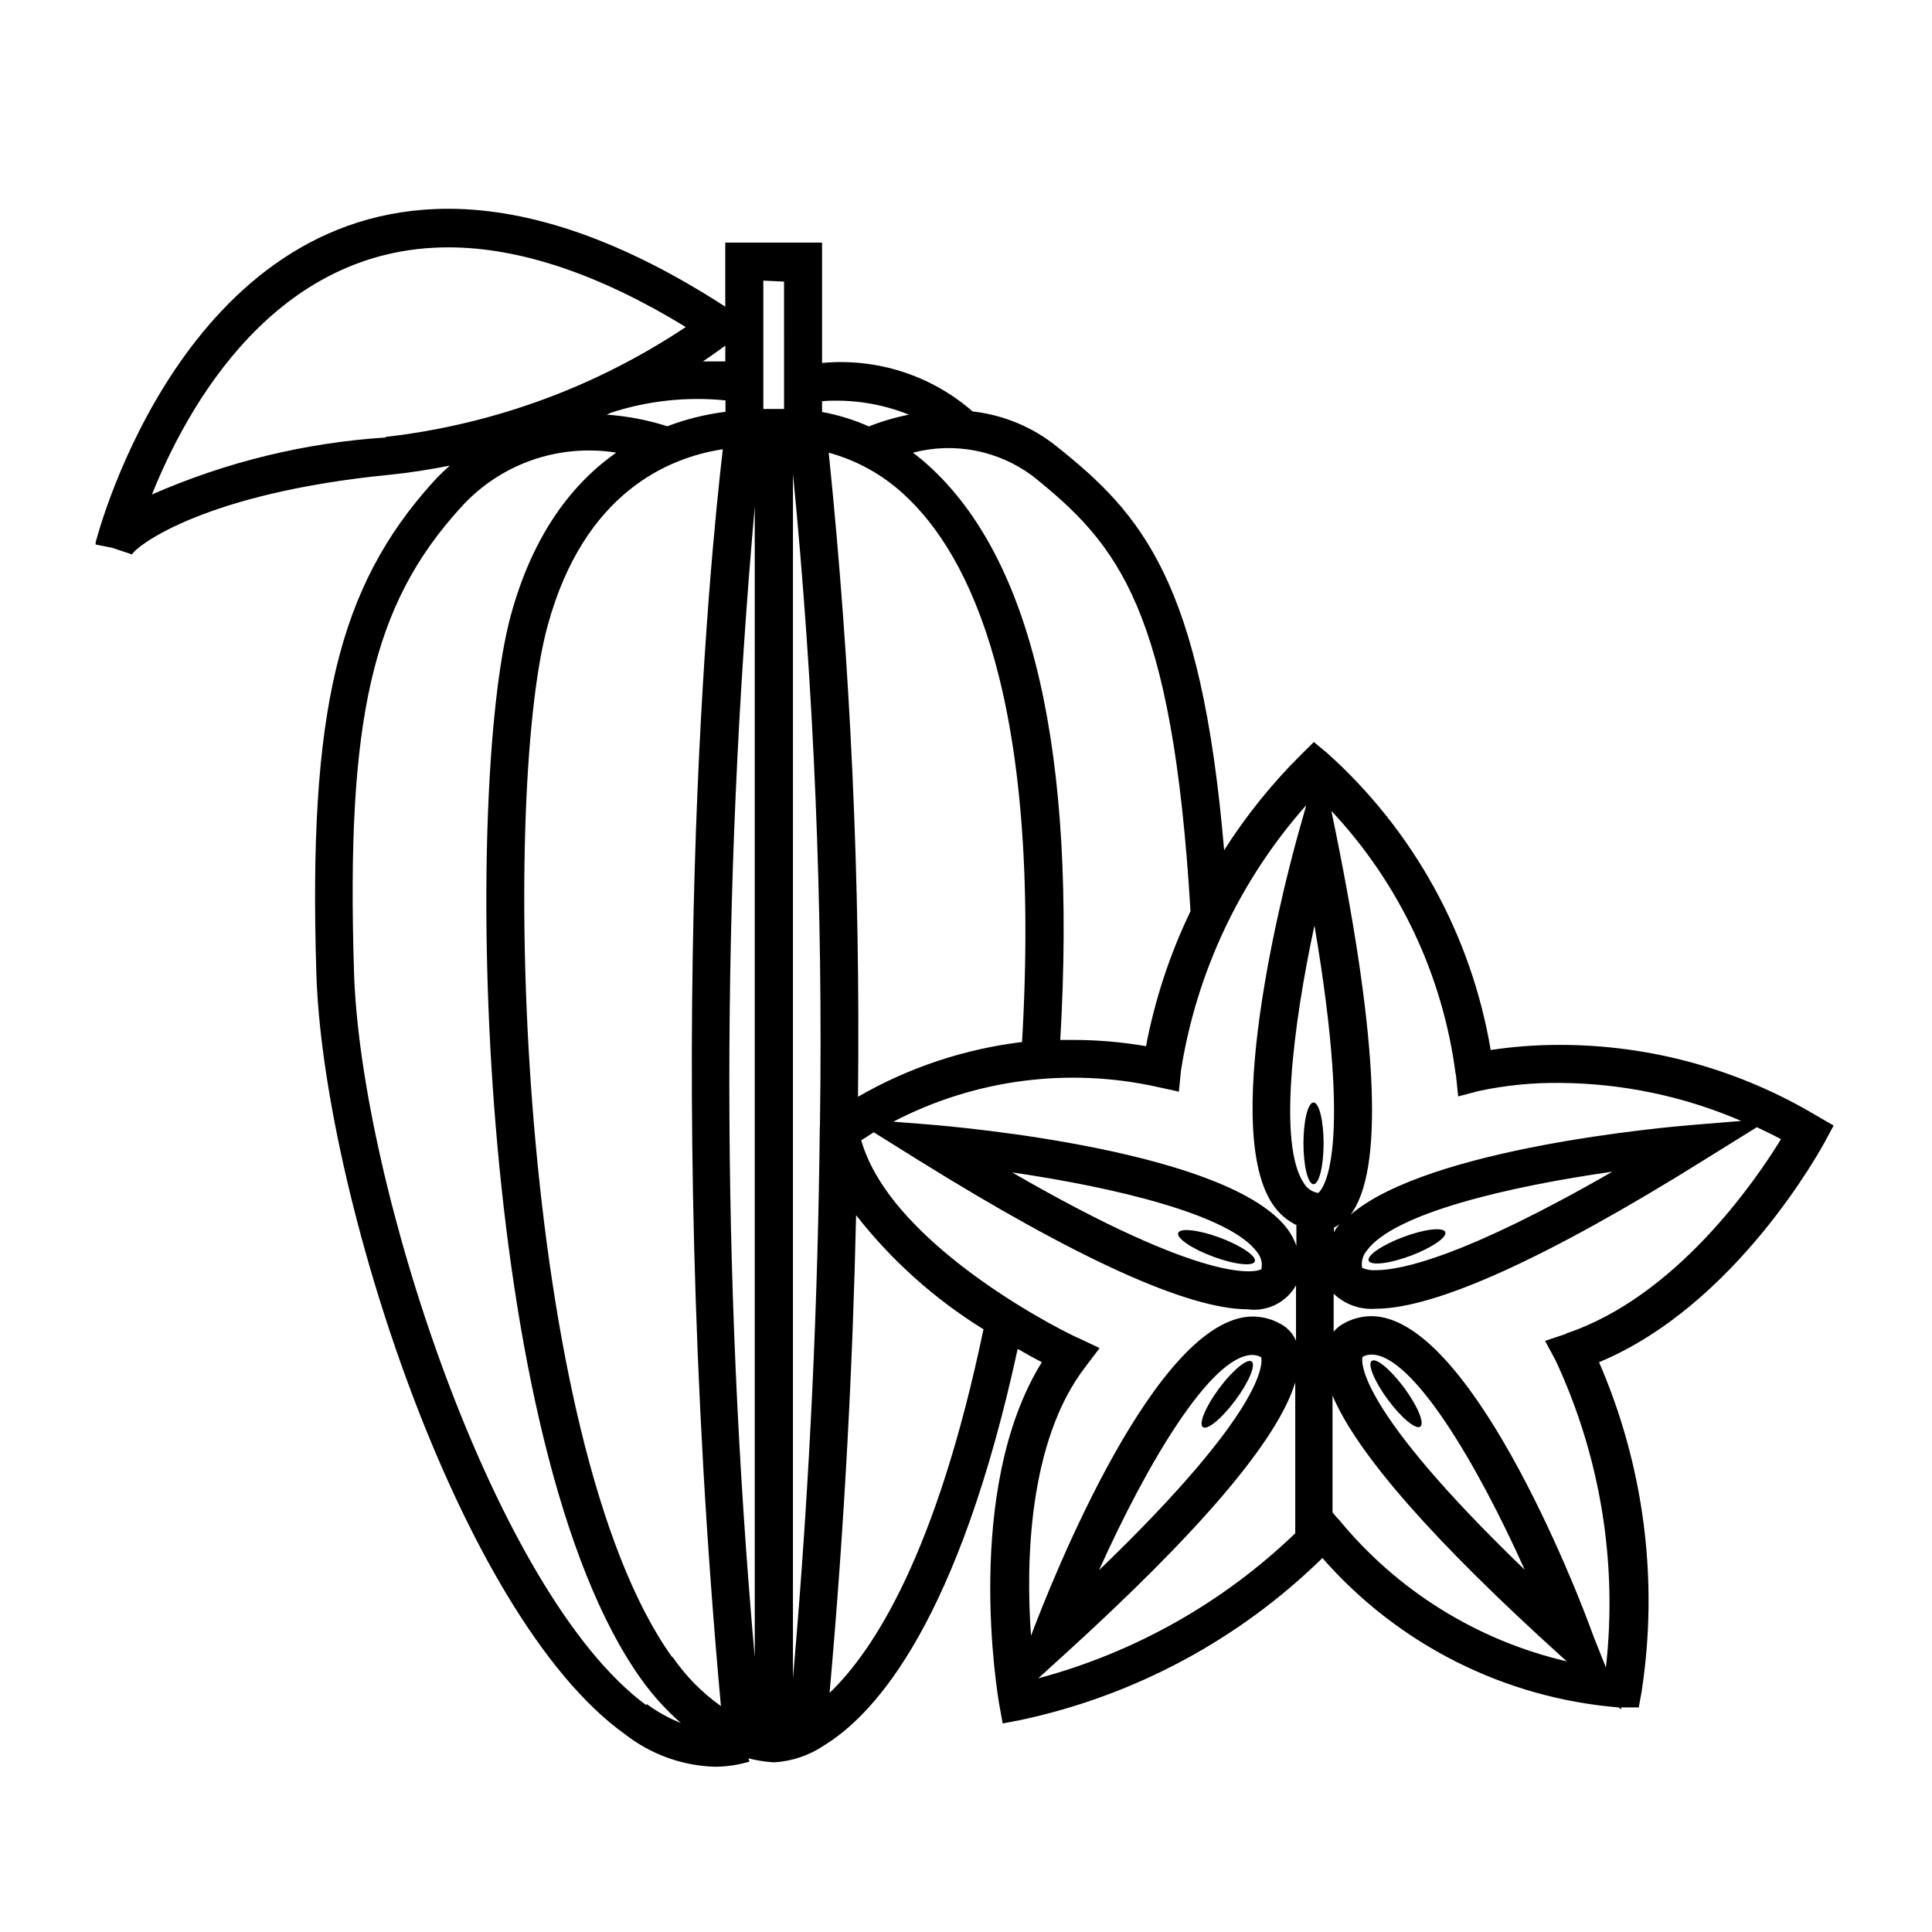
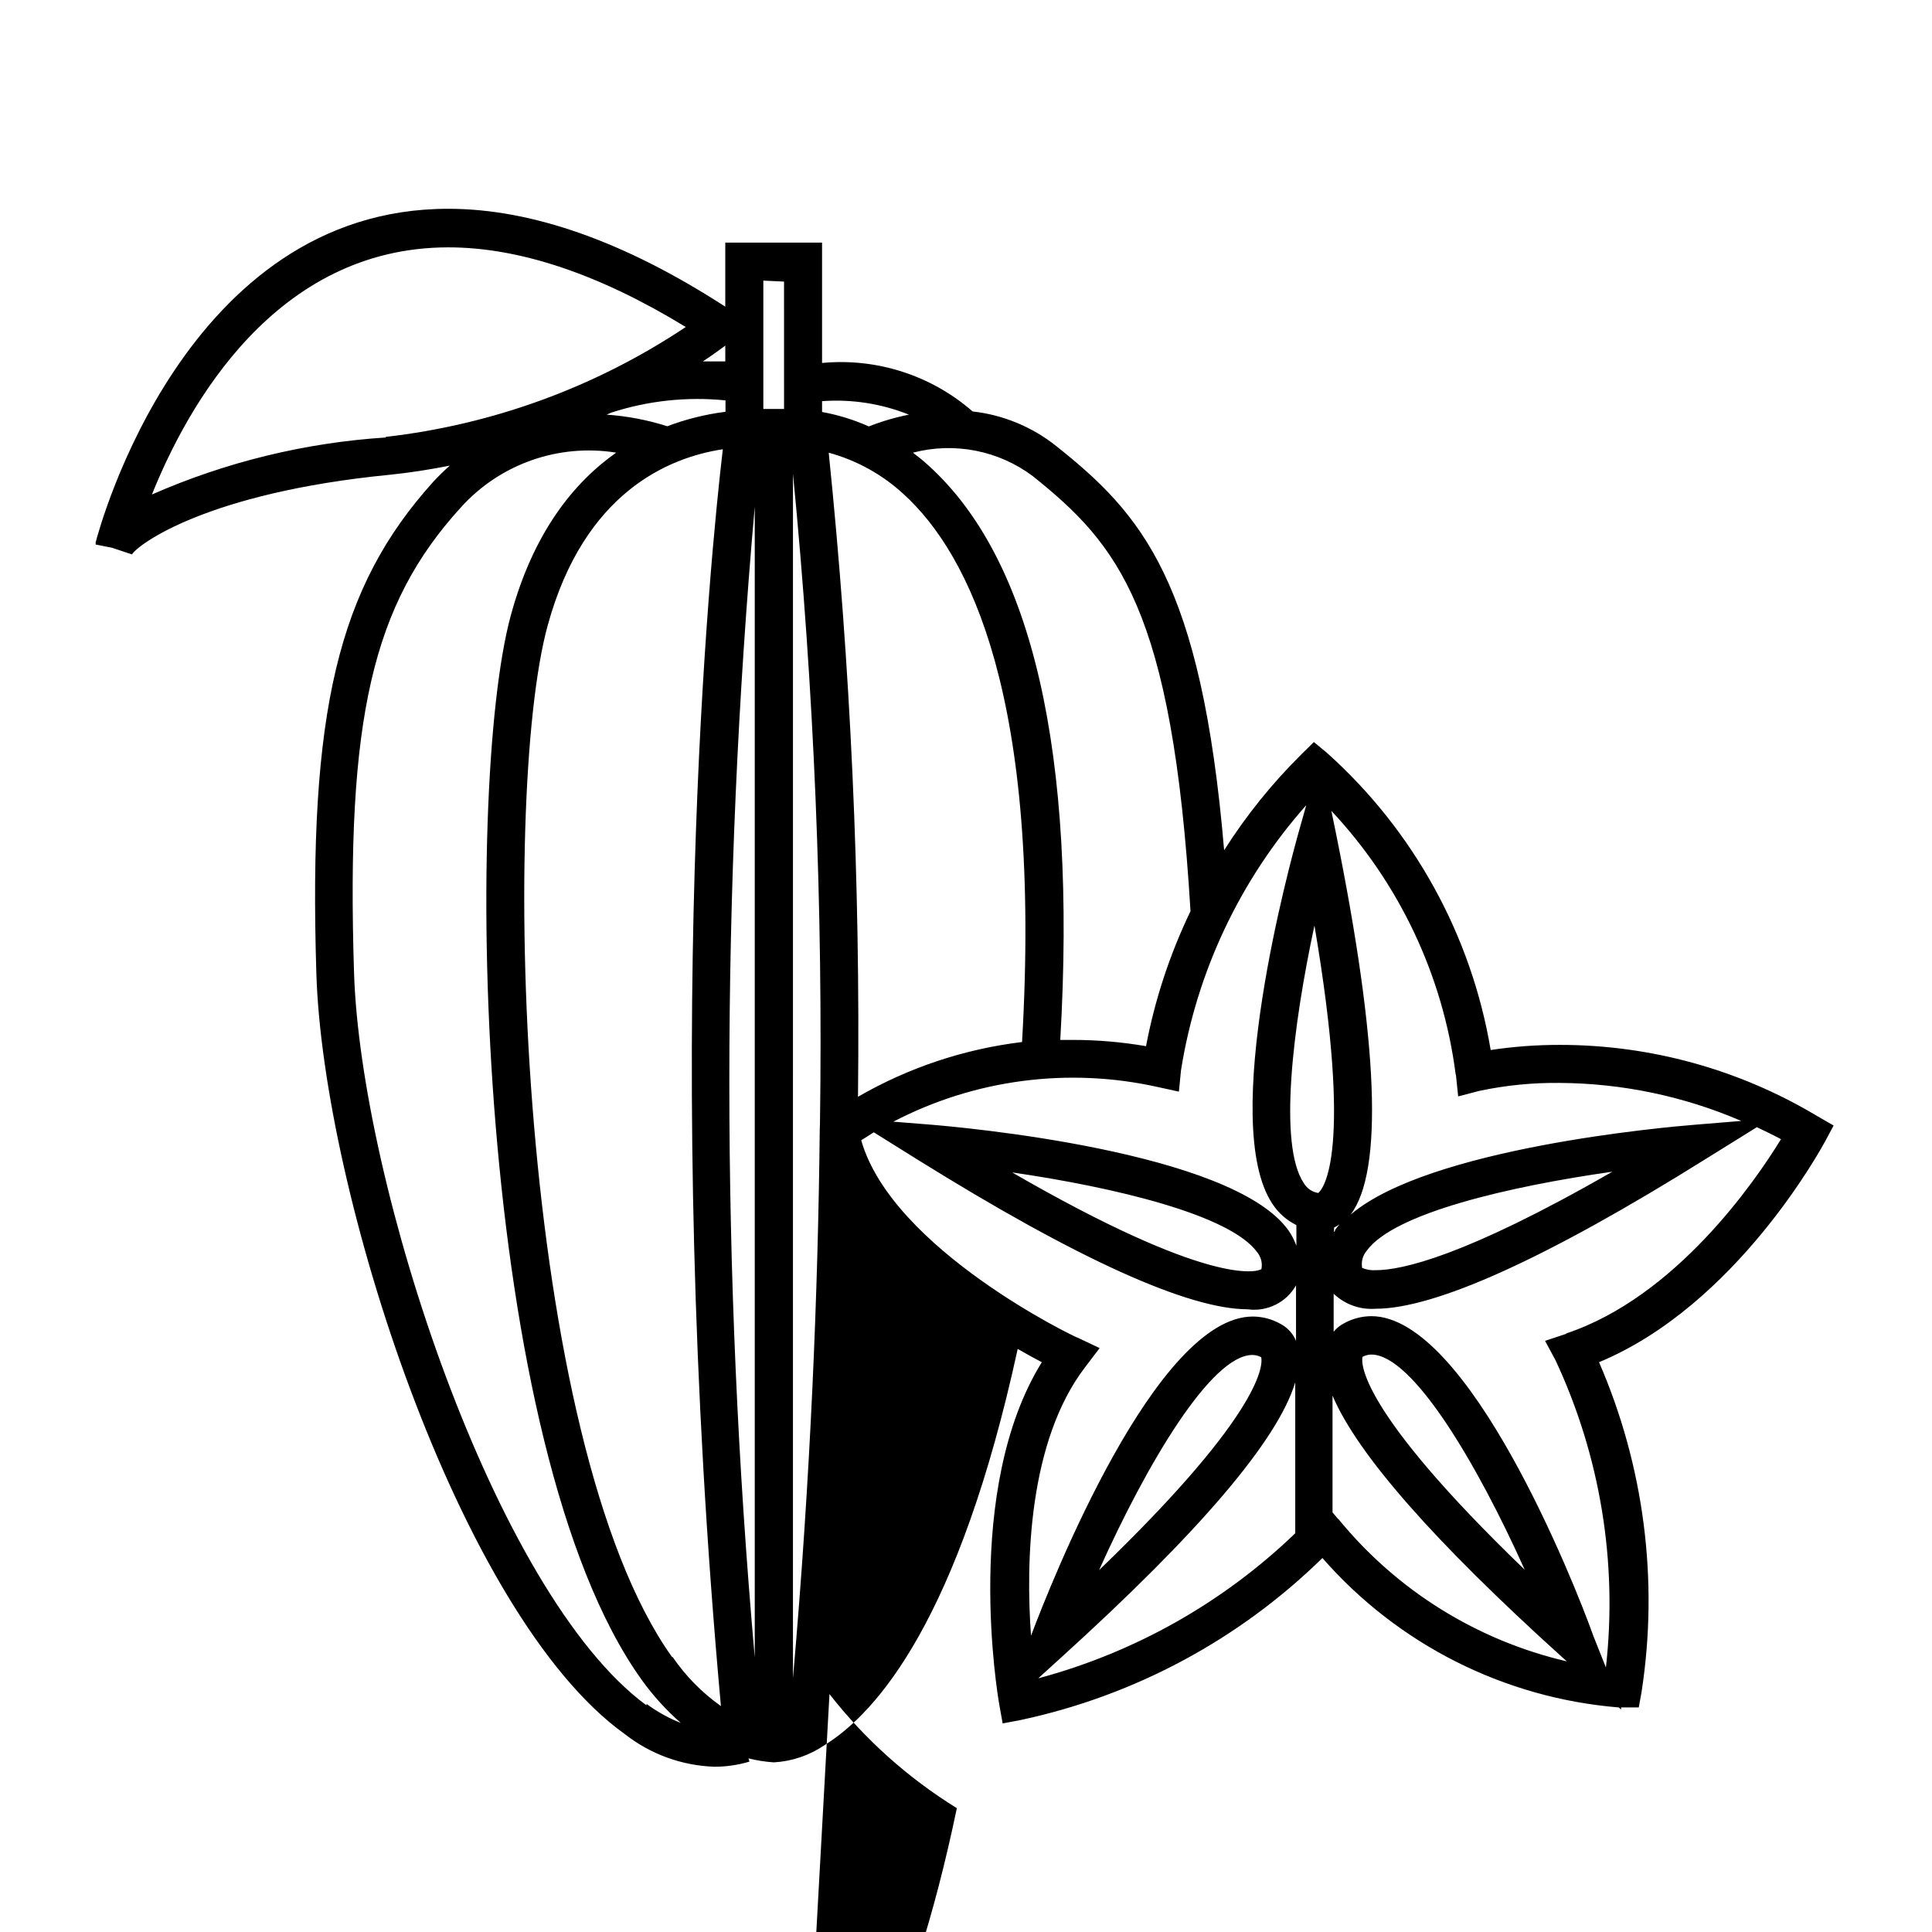
<svg xmlns="http://www.w3.org/2000/svg" fill="#000000" width="800px" height="800px" version="1.1" viewBox="144 144 512 512">
  <g>
-     <path d="m625.55 439.75c-20.598-12.34-44.156-18.852-68.168-18.844-6.137-0.012-12.266 0.441-18.336 1.359-5.113-30.379-20.391-58.125-43.328-78.695l-3.527-2.922-3.223 3.176c-7.789 7.695-14.688 16.25-20.559 25.492-6.047-71.188-21.766-89.023-44.438-107.06h0.004c-6.387-5.113-14.09-8.309-22.219-9.219-10.977-9.574-25.402-14.219-39.902-12.848v-31.891h-25.645v16.977c-26.5-17.18-51.188-25.945-73.406-25.945-69.727-0.051-92.445 84.488-93.453 88.418v0.555l4.332 0.855 5.289 1.762c1.512-2.519 19.598-16.324 68.367-21.109 5.492-0.555 10.73-1.41 15.871-2.418-1.555 1.367-3.035 2.812-4.434 4.336-25.191 27.91-33.102 60.809-30.934 130.29 1.762 57.484 37.684 169.98 81.719 201.52 6.805 5.34 15.133 8.375 23.777 8.664 3.141 0 6.266-0.457 9.27-1.359l-0.25-0.855v-0.004c2.211 0.559 4.473 0.914 6.75 1.059 4.777-0.277 9.391-1.848 13.352-4.531 14.055-8.664 35.719-33.656 51.238-105.04 2.418 1.41 4.586 2.57 6.398 3.527-20.957 33.754-11.688 88.418-11.285 90.688l0.906 5.039 5.039-0.957v-0.008c30.082-6.473 57.719-21.34 79.699-42.871 20.031 22.918 48.207 37.125 78.547 39.598l0.605 0.555v-0.555h4.684l0.754-4.18v-0.004c4.551-29.582 0.641-59.852-11.285-87.309 36.375-15.113 58.895-56.68 59.902-58.492l2.266-4.231zm-95.723-10.984 0.605 5.793 5.59-1.461c7.035-1.492 14.219-2.203 21.41-2.113 16.52 0.113 32.844 3.539 48.016 10.074l-12.293 1.008c-7.609 0.605-70.535 6.144-91.238 23.832 8.715-11.539 7.406-45.344-3.879-101.11l-1.211-5.894v-0.004c18.055 19.25 29.586 43.703 32.949 69.879zm41.461 25.746c-39.246 22.57-55.922 26.098-62.672 26.098-1.242 0.09-2.484-0.117-3.629-0.605-0.301-1.594 0.125-3.238 1.16-4.484 7.152-10.027 37.887-17.129 65.141-21.008zm-84.035 55.82v40.004c-19.09 18.363-42.527 31.59-68.113 38.441l6.043-5.492c36.629-33.203 57.438-57.586 62.07-72.953zm-51.992 49.777c12.645-28.164 29.727-57.031 40.656-57.031 0.812 0.012 1.605 0.219 2.316 0.605 0.355 1.562 1.312 13.805-42.973 56.426zm58.09-99.957c-1.605-0.25-3.016-1.211-3.828-2.617-6.801-10.078-2.922-41.516 2.82-68.266 10.328 60.605 2.266 69.824 1.008 70.883zm4.18 9.168v0.004c0.512-0.246 1-0.531 1.461-0.859-0.352 0.453-0.754 0.855-1.059 1.309-0.301 0.453 0 0.453-0.402 0.707zm-7.356-111.95-1.914 6.801c-2.215 7.859-21.41 77.535-7.004 98.949 1.57 2.375 3.746 4.289 6.301 5.543v5.492c-0.527-1.488-1.258-2.894-2.168-4.184-15.113-20.957-87.008-27.305-95.168-27.961l-9.473-0.754c21.562-11.234 46.402-14.48 70.129-9.172l5.543 1.211 0.555-5.644c4.144-26.109 15.664-50.492 33.199-70.281zm-11.891 122.98c-1.41 0.805-14.008 4.434-66.051-25.645 27.055 3.93 57.785 11.234 64.941 21.16h0.004c1.023 1.254 1.43 2.898 1.105 4.484zm-156.18 102.78c-40.91-57.184-45.645-227.32-32.949-273.42 9.672-35.266 32.094-44.488 46.402-46.652-3.375 28.719-16.375 158.45-0.504 333.07-5-3.543-9.336-7.945-12.797-13zm61.363-308.18c17.434 15.871 36.68 54.008 31.387 145.2-15.324 1.848-30.113 6.785-43.477 14.508 0.641-56.996-1.949-113.98-7.758-170.69 7.402 2.016 14.211 5.781 19.848 10.984zm-22.219 168.12c-0.453 43.074-2.418 92.195-7.106 145.7l0.004-319.21c5.594 57.254 7.981 114.78 7.152 172.3zm-17.23-164.8v304.96c-8.98-101.45-8.98-203.5 0-304.96zm115.48 107.21c-5.469 11.359-9.434 23.387-11.789 35.77-6.391-1.102-12.863-1.66-19.348-1.66h-3.375c4.383-76.125-7.356-127.41-35.066-152.35-1.309-1.211-2.672-2.266-3.981-3.273v-0.004c10.973-2.875 22.656-0.594 31.742 6.199 22.621 18.137 37.027 35.062 41.816 115.32zm-74.617-131.59c-3.629 0.719-7.188 1.762-10.629 3.121-3.961-1.77-8.125-3.055-12.395-3.828v-2.871c7.848-0.57 15.723 0.652 23.023 3.578zm-33.102-35.266 0.004 33.754h-5.492v-34.008zm-15.566 21.156h-5.945c2.719-1.812 4.637-3.223 5.945-4.18zm-89.98 20.152v0.004c-21.379 1.383-42.352 6.496-61.969 15.113 9.422-23.477 32.695-65.496 78.543-65.496 18.895 0 40.004 7.106 62.926 21.109h0.004c-23.812 15.883-51.066 25.867-79.504 29.121zm59.801-6.602 0.004 0.004c9.742-3.156 20.035-4.254 30.227-3.227v3.023c-5.273 0.66-10.449 1.945-15.414 3.832-5.219-1.664-10.613-2.695-16.074-3.074zm9.27 342.59c-40.352-29.672-75.77-138.49-77.484-194.27-2.113-67.156 4.789-97.387 28.316-123.18 10.367-11.508 25.867-16.973 41.16-14.512-11.234 7.91-21.914 21.109-27.91 43.074-12.695 46.402-9.574 220.52 34.66 282.13v0.004c3.012 4.195 6.496 8.031 10.379 11.438-3.227-1.277-6.277-2.973-9.066-5.039zm48.516-2.973c4.082-45.746 6.195-88.418 7.055-126.91l0.004 0.004c9.375 11.996 20.805 22.23 33.754 30.23-12.395 59.297-29.02 85.094-40.758 96.328zm67.766-86.652 3.828-5.039-5.644-2.672c-0.504 0-49.324-23.477-57.535-52.395l3.324-2.117 11.539 7.203c42.32 26.348 71.793 39.699 87.562 39.699l0.004 0.008c5.16 0.695 10.227-1.816 12.797-6.352v14.715c-0.797-1.926-2.238-3.512-4.082-4.484-2.242-1.273-4.777-1.949-7.356-1.965-25.594 0-53.305 70.031-58.793 84.59-1.414-19.449-0.707-51.543 14.355-71.191zm67.059 40.305-1.512-1.812v-30.934c6.551 15.469 26.902 38.641 60.859 69.324l1.258 1.109h0.004c-23.832-5.539-45.148-18.828-60.609-37.785zm6.449-43.023c0.711-0.387 1.508-0.594 2.316-0.605 10.934 0 28.012 28.867 40.656 57.031-44.332-42.723-43.375-54.965-42.973-56.527zm53.957-6.098-5.594 1.863 2.719 5.039h0.004c11.898 25.418 16.539 53.629 13.402 81.516l-3.328-8.363c-5.035-14.156-33.148-84.738-58.844-84.738-2.578 0.016-5.109 0.691-7.356 1.965-1.012 0.535-1.902 1.273-2.621 2.164v-10.078 0.004c2.981 2.848 7.027 4.293 11.137 3.981 15.77 0 45.344-13.352 87.562-39.75l13.453-8.363c2.117 1.008 4.231 2.016 6.398 3.176-6.906 11.281-27.914 41.812-56.934 51.488z" />
-     <path d="m494.77 447c0 5.981-1.195 10.832-2.672 10.832-1.473 0-2.668-4.852-2.668-10.832 0-5.981 1.195-10.832 2.668-10.832 1.477 0 2.672 4.852 2.672 10.832" />
-     <path d="m527.01 470.52c0.516 1.379-3.613 4.195-9.219 6.285-5.602 2.094-10.566 2.668-11.078 1.285-0.516-1.379 3.609-4.195 9.215-6.289 5.602-2.09 10.566-2.664 11.082-1.281" />
-     <path d="m516.11 511.77c3.555 4.809 5.477 9.422 4.293 10.297-1.188 0.875-5.031-2.312-8.586-7.121-3.559-4.812-5.481-9.422-4.293-10.297 1.184-0.879 5.027 2.312 8.586 7.121" />
-     <path d="m467.32 472.01c5.606 2.09 9.734 4.902 9.219 6.285-0.516 1.383-5.477 0.809-11.082-1.281-5.606-2.086-9.734-4.898-9.219-6.281 0.516-1.383 5.477-0.809 11.082 1.277" />
-     <path d="m475.7 504.81c1.184 0.879-0.75 5.484-4.32 10.285-3.566 4.801-7.422 7.981-8.605 7.102-1.184-0.879 0.75-5.484 4.32-10.285 3.57-4.801 7.422-7.981 8.605-7.102" />
+     <path d="m625.55 439.75c-20.598-12.34-44.156-18.852-68.168-18.844-6.137-0.012-12.266 0.441-18.336 1.359-5.113-30.379-20.391-58.125-43.328-78.695l-3.527-2.922-3.223 3.176c-7.789 7.695-14.688 16.25-20.559 25.492-6.047-71.188-21.766-89.023-44.438-107.06h0.004c-6.387-5.113-14.09-8.309-22.219-9.219-10.977-9.574-25.402-14.219-39.902-12.848v-31.891h-25.645v16.977c-26.5-17.18-51.188-25.945-73.406-25.945-69.727-0.051-92.445 84.488-93.453 88.418v0.555l4.332 0.855 5.289 1.762c1.512-2.519 19.598-16.324 68.367-21.109 5.492-0.555 10.73-1.41 15.871-2.418-1.555 1.367-3.035 2.812-4.434 4.336-25.191 27.91-33.102 60.809-30.934 130.29 1.762 57.484 37.684 169.98 81.719 201.52 6.805 5.34 15.133 8.375 23.777 8.664 3.141 0 6.266-0.457 9.27-1.359l-0.25-0.855v-0.004c2.211 0.559 4.473 0.914 6.75 1.059 4.777-0.277 9.391-1.848 13.352-4.531 14.055-8.664 35.719-33.656 51.238-105.04 2.418 1.41 4.586 2.57 6.398 3.527-20.957 33.754-11.688 88.418-11.285 90.688l0.906 5.039 5.039-0.957v-0.008c30.082-6.473 57.719-21.34 79.699-42.871 20.031 22.918 48.207 37.125 78.547 39.598l0.605 0.555v-0.555h4.684l0.754-4.18v-0.004c4.551-29.582 0.641-59.852-11.285-87.309 36.375-15.113 58.895-56.68 59.902-58.492l2.266-4.231zm-95.723-10.984 0.605 5.793 5.59-1.461c7.035-1.492 14.219-2.203 21.41-2.113 16.52 0.113 32.844 3.539 48.016 10.074l-12.293 1.008c-7.609 0.605-70.535 6.144-91.238 23.832 8.715-11.539 7.406-45.344-3.879-101.11l-1.211-5.894v-0.004c18.055 19.25 29.586 43.703 32.949 69.879zm41.461 25.746c-39.246 22.57-55.922 26.098-62.672 26.098-1.242 0.09-2.484-0.117-3.629-0.605-0.301-1.594 0.125-3.238 1.16-4.484 7.152-10.027 37.887-17.129 65.141-21.008zm-84.035 55.82v40.004c-19.09 18.363-42.527 31.59-68.113 38.441l6.043-5.492c36.629-33.203 57.438-57.586 62.07-72.953zm-51.992 49.777c12.645-28.164 29.727-57.031 40.656-57.031 0.812 0.012 1.605 0.219 2.316 0.605 0.355 1.562 1.312 13.805-42.973 56.426zm58.09-99.957c-1.605-0.25-3.016-1.211-3.828-2.617-6.801-10.078-2.922-41.516 2.82-68.266 10.328 60.605 2.266 69.824 1.008 70.883zm4.18 9.168v0.004c0.512-0.246 1-0.531 1.461-0.859-0.352 0.453-0.754 0.855-1.059 1.309-0.301 0.453 0 0.453-0.402 0.707zm-7.356-111.95-1.914 6.801c-2.215 7.859-21.41 77.535-7.004 98.949 1.57 2.375 3.746 4.289 6.301 5.543v5.492c-0.527-1.488-1.258-2.894-2.168-4.184-15.113-20.957-87.008-27.305-95.168-27.961l-9.473-0.754c21.562-11.234 46.402-14.48 70.129-9.172l5.543 1.211 0.555-5.644c4.144-26.109 15.664-50.492 33.199-70.281zm-11.891 122.98c-1.41 0.805-14.008 4.434-66.051-25.645 27.055 3.93 57.785 11.234 64.941 21.16h0.004c1.023 1.254 1.43 2.898 1.105 4.484zm-156.18 102.78c-40.91-57.184-45.645-227.32-32.949-273.42 9.672-35.266 32.094-44.488 46.402-46.652-3.375 28.719-16.375 158.45-0.504 333.07-5-3.543-9.336-7.945-12.797-13zm61.363-308.18c17.434 15.871 36.68 54.008 31.387 145.2-15.324 1.848-30.113 6.785-43.477 14.508 0.641-56.996-1.949-113.98-7.758-170.69 7.402 2.016 14.211 5.781 19.848 10.984zm-22.219 168.12c-0.453 43.074-2.418 92.195-7.106 145.7l0.004-319.21c5.594 57.254 7.981 114.78 7.152 172.3zm-17.23-164.8v304.96c-8.98-101.45-8.98-203.5 0-304.96zm115.48 107.21c-5.469 11.359-9.434 23.387-11.789 35.77-6.391-1.102-12.863-1.66-19.348-1.66h-3.375c4.383-76.125-7.356-127.41-35.066-152.35-1.309-1.211-2.672-2.266-3.981-3.273v-0.004c10.973-2.875 22.656-0.594 31.742 6.199 22.621 18.137 37.027 35.062 41.816 115.32zm-74.617-131.59c-3.629 0.719-7.188 1.762-10.629 3.121-3.961-1.77-8.125-3.055-12.395-3.828v-2.871c7.848-0.57 15.723 0.652 23.023 3.578zm-33.102-35.266 0.004 33.754h-5.492v-34.008zm-15.566 21.156h-5.945c2.719-1.812 4.637-3.223 5.945-4.18zm-89.98 20.152v0.004c-21.379 1.383-42.352 6.496-61.969 15.113 9.422-23.477 32.695-65.496 78.543-65.496 18.895 0 40.004 7.106 62.926 21.109h0.004c-23.812 15.883-51.066 25.867-79.504 29.121zm59.801-6.602 0.004 0.004c9.742-3.156 20.035-4.254 30.227-3.227v3.023c-5.273 0.66-10.449 1.945-15.414 3.832-5.219-1.664-10.613-2.695-16.074-3.074zm9.27 342.59c-40.352-29.672-75.77-138.49-77.484-194.27-2.113-67.156 4.789-97.387 28.316-123.18 10.367-11.508 25.867-16.973 41.16-14.512-11.234 7.91-21.914 21.109-27.91 43.074-12.695 46.402-9.574 220.52 34.66 282.13v0.004c3.012 4.195 6.496 8.031 10.379 11.438-3.227-1.277-6.277-2.973-9.066-5.039zm48.516-2.973l0.004 0.004c9.375 11.996 20.805 22.23 33.754 30.23-12.395 59.297-29.02 85.094-40.758 96.328zm67.766-86.652 3.828-5.039-5.644-2.672c-0.504 0-49.324-23.477-57.535-52.395l3.324-2.117 11.539 7.203c42.32 26.348 71.793 39.699 87.562 39.699l0.004 0.008c5.16 0.695 10.227-1.816 12.797-6.352v14.715c-0.797-1.926-2.238-3.512-4.082-4.484-2.242-1.273-4.777-1.949-7.356-1.965-25.594 0-53.305 70.031-58.793 84.59-1.414-19.449-0.707-51.543 14.355-71.191zm67.059 40.305-1.512-1.812v-30.934c6.551 15.469 26.902 38.641 60.859 69.324l1.258 1.109h0.004c-23.832-5.539-45.148-18.828-60.609-37.785zm6.449-43.023c0.711-0.387 1.508-0.594 2.316-0.605 10.934 0 28.012 28.867 40.656 57.031-44.332-42.723-43.375-54.965-42.973-56.527zm53.957-6.098-5.594 1.863 2.719 5.039h0.004c11.898 25.418 16.539 53.629 13.402 81.516l-3.328-8.363c-5.035-14.156-33.148-84.738-58.844-84.738-2.578 0.016-5.109 0.691-7.356 1.965-1.012 0.535-1.902 1.273-2.621 2.164v-10.078 0.004c2.981 2.848 7.027 4.293 11.137 3.981 15.77 0 45.344-13.352 87.562-39.75l13.453-8.363c2.117 1.008 4.231 2.016 6.398 3.176-6.906 11.281-27.914 41.812-56.934 51.488z" />
  </g>
</svg>